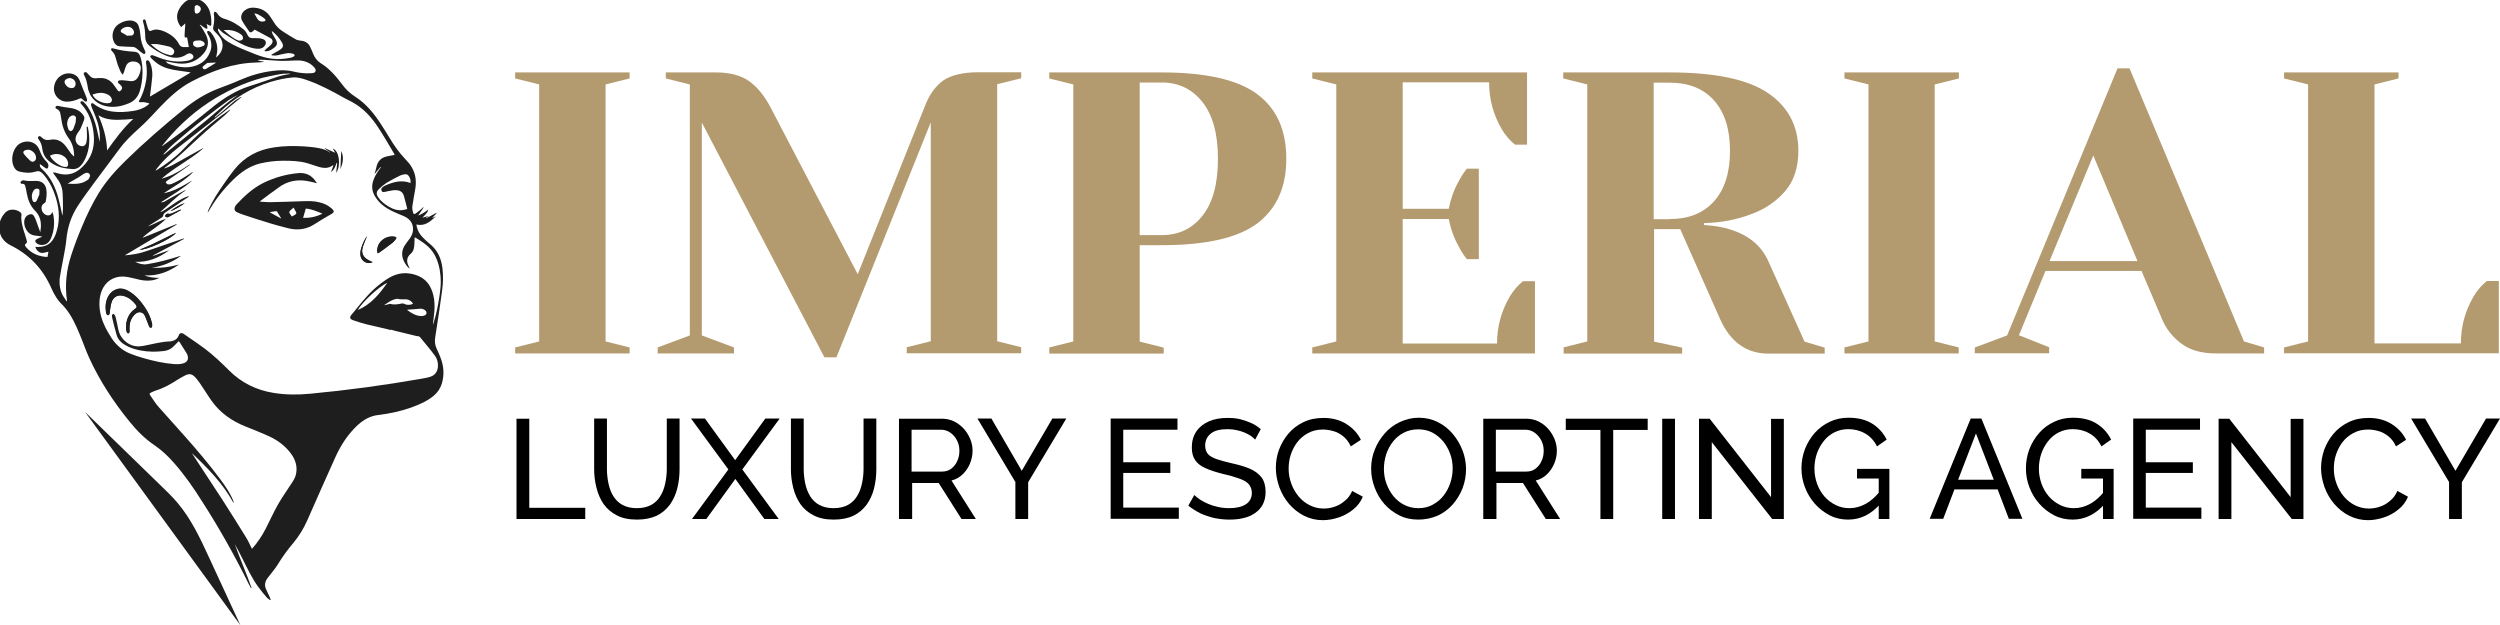
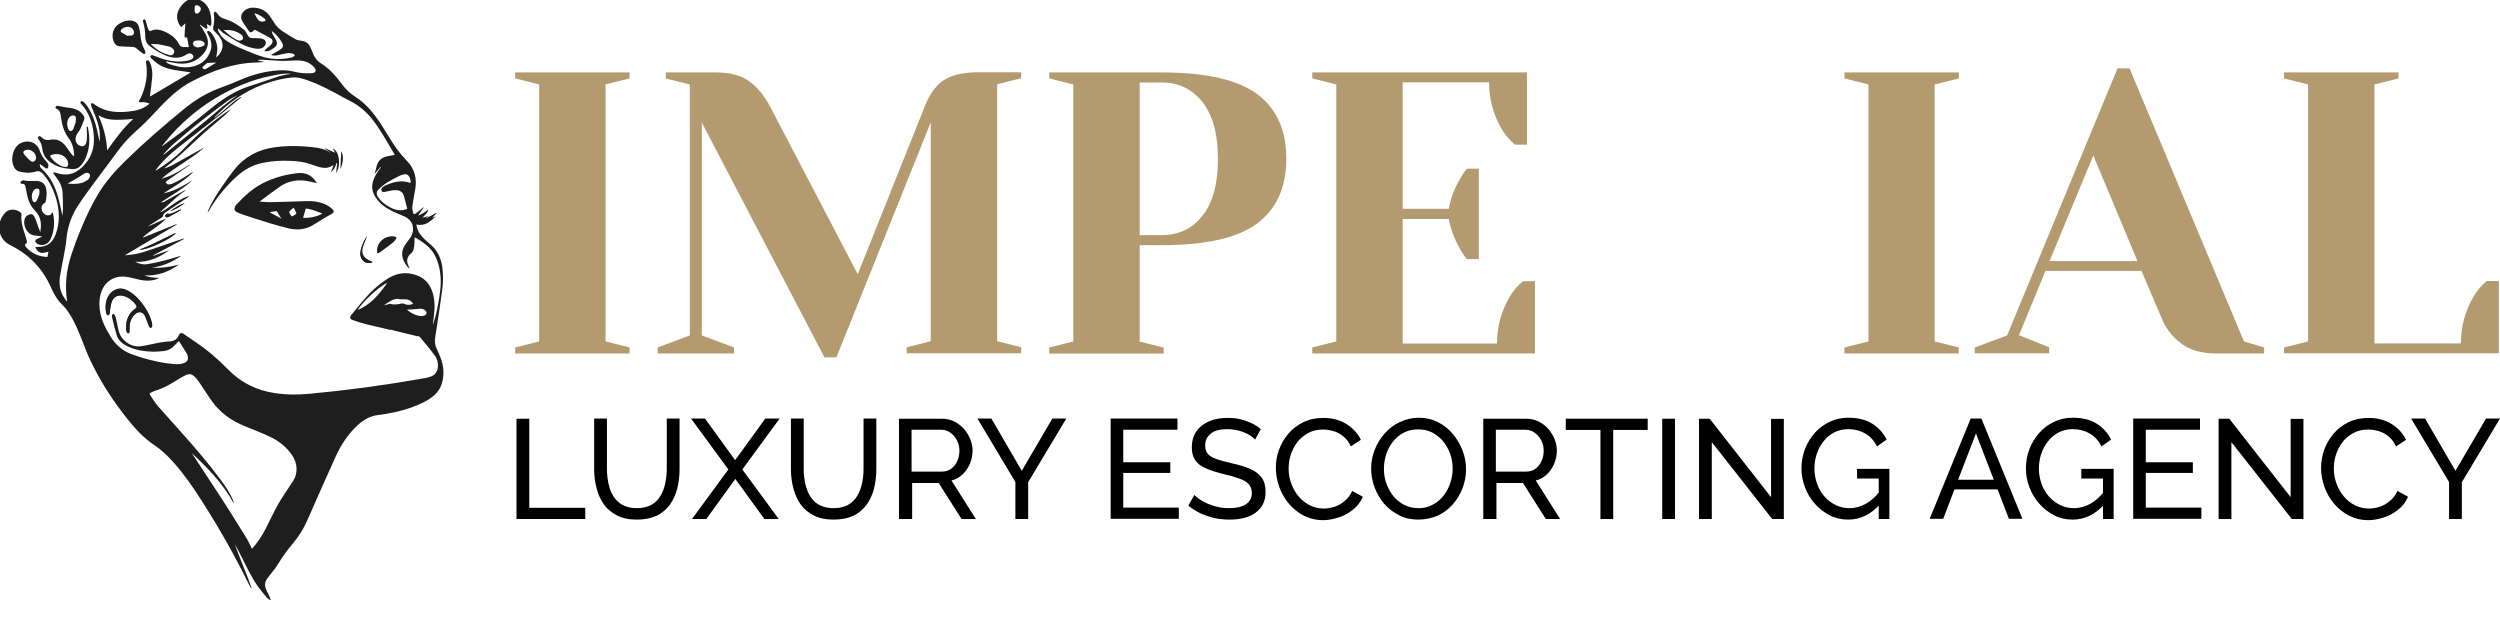
<svg xmlns="http://www.w3.org/2000/svg" version="1.1" id="Ebene_1" x="0px" y="0px" width="1290.9px" height="322.8px" viewBox="0 0 1290.9 322.8" style="enable-background:new 0 0 1290.9 322.8;" xml:space="preserve">
  <style type="text/css">
	.st0{fill:#B49B6F;}
	.st1{fill:#1D1E1D;}
</style>
  <g>
    <g>
      <path class="st0" d="M266,182.5v-3.1l12.4-3.1V43.6L266,40.5v-3.1h59.1v3.1l-12.4,3.1v132.7l12.4,3.1v3.1H266z" />
      <path class="st0" d="M362.4,63.3v109.9l16.6,6.2v3.1h-39.4v-3.1l16.6-6.2V43.6l-12.4-3.1v-3.1h25.9c7.2,0,12.9,1.5,17.1,4.5    c4.2,3,7.8,7.4,10.9,13.2l45.2,86.5L477.5,55c2.3-6.1,5.5-10.5,9.5-13.4c4-2.8,10.2-4.3,18.5-4.3h21.8v3.1l-12.4,3.1v132.7    l12.4,3.1v3.1h-59.1v-3.1l12.4-3.1v-113l-48.7,121.3h-6.2L362.4,63.3z" />
      <path class="st0" d="M541.8,179.4l12.4-3.1V43.6l-12.4-3.1v-3.1h58.1c22.9,0,39.4,3.8,49.4,11.3c10,7.5,14.9,18.6,14.9,33.3    s-5,25.7-14.9,33.3c-10,7.5-26.4,11.3-49.4,11.3h-11.4v49.8l12.4,3.1v3.1h-59.1V179.4z M599.9,121.4c8.7,0,15.7-3.3,21-10    c5.3-6.6,8-16.4,8-29.4c0-12.9-2.7-22.6-8-29.3c-5.3-6.7-12.3-10.1-21-10.1h-11.4v78.8H599.9z" />
      <path class="st0" d="M677.6,179.4l12.4-3.1V43.6l-12.4-3.1v-3.1h110.9v37.3h-6.2c-2.6-2.1-4.9-4.7-6.8-7.9    c-4.4-7.5-6.6-15.6-6.6-24.3h-44.6v65.3h23.8c1-5.3,2.8-10.2,5.4-14.7c1.1-2.1,2.4-4.1,3.9-6h6.2v46.7h-6.2    c-1.5-1.9-2.8-3.9-3.9-6c-2.6-4.6-4.4-9.5-5.4-14.7h-23.8v64.3H773c0-8.7,2.2-16.8,6.6-24.3c1.9-3.2,4.2-5.8,6.8-7.9h6.2v37.3    H677.6V179.4z" />
-       <path class="st0" d="M807.2,179.4l12.4-3.1V43.6l-12.4-3.1v-3.1h55c23.5,0,40.4,3.6,50.8,10.7c10.4,7.1,15.6,17,15.6,29.8    c0,8.6-2.3,15.5-6.8,20.8c-4.6,5.3-10.4,9.3-17.6,11.9c-7.6,2.9-15.7,4.4-24.3,4.6v1c5.1,0.3,9.6,1,13.5,2.3    c9.7,3,16.2,8.5,19.7,16.4l18.7,41.5l10.4,3.1v3.1h-29c-11.3,0-19.6-5.9-24.9-17.6l-20.7-46.7h-13.5v58.1l14.5,3.1v3.1h-61.2    V179.4z M862.2,113.1c9.7,0,17.3-3,22.8-9.1c5.5-6.1,8.3-14.8,8.3-26.1c0-11.3-2.8-20-8.3-26.1c-5.5-6.1-13.1-9.1-22.8-9.1h-8.3    v70.5H862.2z" />
      <path class="st0" d="M952.4,182.5v-3.1l12.4-3.1V43.6l-12.4-3.1v-3.1h59.1v3.1L999,43.6v132.7l12.4,3.1v3.1H952.4z" />
      <path class="st0" d="M1019.8,179.4l16.6-6.2l57-137.9h6.2l59.1,141l10.4,3.1v3.1h-24.9c-7.2,0-13.1-1.6-17.6-4.9s-8-7.5-10.2-12.8    l-10.6-24.9h-49.6l-13.7,33.2l15.6,6.2v3.1h-38.4V179.4z M1058.3,134.8h45.4l-22.8-54.5L1058.3,134.8z" />
      <path class="st0" d="M1179.4,179.4l12.4-3.1V43.6l-12.4-3.1v-3.1h59.1v3.1l-12.4,3.1v133.7h44.6c0-8.7,2.2-16.8,6.6-24.3    c1.9-3.2,4.2-5.8,6.8-7.9h6.2v37.3h-110.9V179.4z" />
    </g>
  </g>
  <g>
    <path d="M266.7,268v-51.8h6.6v46h28.9v5.8H266.7z" />
    <path d="M328.9,268.3c-4.1,0-7.6-0.7-10.4-2.2c-2.8-1.4-5.1-3.4-6.8-5.8c-1.7-2.5-2.9-5.2-3.7-8.4s-1.2-6.3-1.2-9.6v-26.2h6.6v26.2   c0,2.5,0.3,5,0.8,7.4c0.5,2.4,1.3,4.6,2.5,6.5c1.2,1.9,2.7,3.4,4.7,4.5c2,1.1,4.5,1.7,7.4,1.7c3,0,5.5-0.6,7.5-1.7s3.6-2.7,4.7-4.6   c1.2-1.9,2-4.1,2.5-6.5c0.5-2.4,0.8-4.8,0.8-7.3v-26.2h6.6v26.2c0,3.5-0.4,6.8-1.2,10c-0.8,3.1-2.1,5.9-3.8,8.3   c-1.8,2.4-4,4.3-6.8,5.7C336.2,267.6,332.9,268.3,328.9,268.3z" />
    <path d="M364,216.1l15.6,21.5l15.6-21.5h7.4l-19.3,26.3l18.8,25.6h-7.4l-15-20.7l-15,20.7h-7.4l18.8-25.6l-19.3-26.3H364z" />
    <path d="M430.5,268.3c-4.1,0-7.6-0.7-10.4-2.2c-2.8-1.4-5.1-3.4-6.8-5.8c-1.7-2.5-2.9-5.2-3.7-8.4c-0.8-3.1-1.2-6.3-1.2-9.6v-26.2   h6.6v26.2c0,2.5,0.3,5,0.8,7.4c0.5,2.4,1.4,4.6,2.5,6.5c1.2,1.9,2.7,3.4,4.7,4.5c2,1.1,4.5,1.7,7.4,1.7c3,0,5.5-0.6,7.5-1.7   s3.6-2.7,4.7-4.6c1.2-1.9,2-4.1,2.5-6.5c0.5-2.4,0.8-4.8,0.8-7.3v-26.2h6.6v26.2c0,3.5-0.4,6.8-1.2,10c-0.8,3.1-2.1,5.9-3.8,8.3   c-1.8,2.4-4,4.3-6.8,5.7C437.9,267.6,434.5,268.3,430.5,268.3z" />
    <path d="M464.2,268v-51.8h22.2c2.3,0,4.4,0.5,6.3,1.4c1.9,1,3.5,2.2,5,3.8c1.4,1.6,2.5,3.4,3.3,5.3c0.8,2,1.2,4,1.2,6   c0,2.4-0.5,4.6-1.4,6.8c-0.9,2.1-2.2,4-3.8,5.5c-1.6,1.5-3.5,2.6-5.7,3.1l12.6,19.9h-7.4l-11.8-18.6h-13.7V268H464.2z M470.8,243.5   h15.7c1.8,0,3.4-0.5,4.7-1.5c1.3-1,2.4-2.3,3.1-4c0.8-1.7,1.1-3.4,1.1-5.3c0-1.9-0.4-3.7-1.3-5.4s-2-2.9-3.4-3.9   c-1.4-1-3-1.5-4.7-1.5h-15.3V243.5z" />
    <path d="M511.9,216.1l15.7,27l15.8-27h7.2l-19.7,32.9V268h-6.6v-19.1l-19.6-32.8H511.9z" />
    <path d="M608.7,262.1v5.8h-35.2v-51.8H608v5.8h-28v16.8h24.3v5.5h-24.3v17.9H608.7z" />
    <path d="M648.1,227c-0.6-0.7-1.4-1.3-2.3-2c-1-0.6-2.1-1.2-3.3-1.7c-1.2-0.5-2.5-0.9-4-1.2c-1.4-0.3-2.9-0.5-4.5-0.5   c-4,0-6.9,0.7-8.8,2.3c-1.9,1.5-2.9,3.6-2.9,6.2c0,1.8,0.5,3.3,1.5,4.4c1,1.1,2.5,1.9,4.5,2.6c2,0.7,4.6,1.4,7.7,2.1   c3.6,0.8,6.7,1.7,9.3,2.8c2.6,1.1,4.6,2.6,6.1,4.5c1.4,1.9,2.1,4.4,2.1,7.5c0,2.5-0.5,4.6-1.4,6.4c-0.9,1.8-2.3,3.3-4,4.5   c-1.7,1.2-3.7,2.1-6,2.6c-2.3,0.6-4.8,0.8-7.4,0.8c-2.6,0-5.2-0.3-7.7-0.8c-2.5-0.6-4.9-1.4-7.1-2.4c-2.2-1.1-4.3-2.4-6.3-4   l3.1-5.5c0.8,0.8,1.8,1.6,3,2.4c1.2,0.8,2.6,1.5,4.2,2.2c1.6,0.7,3.3,1.2,5.1,1.6c1.8,0.4,3.7,0.6,5.7,0.6c3.7,0,6.6-0.7,8.6-2   c2-1.3,3.1-3.3,3.1-5.8c0-1.9-0.6-3.5-1.7-4.7c-1.1-1.2-2.8-2.1-5.1-2.9c-2.2-0.8-5-1.6-8.2-2.3c-3.5-0.9-6.4-1.8-8.8-2.9   c-2.4-1-4.2-2.4-5.4-4.1c-1.2-1.7-1.8-3.9-1.8-6.6c0-3.3,0.8-6.1,2.4-8.4c1.6-2.3,3.8-4,6.6-5.2c2.8-1.2,6-1.7,9.6-1.7   c2.3,0,4.5,0.2,6.5,0.7s3.9,1.2,5.7,2s3.4,1.9,4.8,3.1L648.1,227z" />
    <path d="M658.8,241.6c0-3.2,0.5-6.3,1.6-9.3c1.1-3,2.7-5.8,4.8-8.3c2.1-2.5,4.7-4.5,7.8-6c3.1-1.5,6.5-2.2,10.4-2.2   c4.6,0,8.6,1.1,11.9,3.2c3.3,2.1,5.8,4.8,7.4,8.1l-5.2,3.4c-1-2.2-2.3-3.9-3.9-5.2c-1.6-1.3-3.3-2.2-5.1-2.7   c-1.8-0.5-3.6-0.8-5.4-0.8c-2.9,0-5.4,0.6-7.6,1.8c-2.2,1.2-4.1,2.7-5.6,4.7c-1.5,1.9-2.6,4.1-3.4,6.5c-0.8,2.4-1.1,4.8-1.1,7.3   c0,2.7,0.5,5.3,1.4,7.7c0.9,2.5,2.2,4.7,3.8,6.6c1.6,1.9,3.5,3.4,5.7,4.5c2.2,1.1,4.6,1.7,7.2,1.7c1.8,0,3.7-0.3,5.5-0.9   c1.9-0.6,3.7-1.6,5.3-3c1.7-1.3,3-3.1,3.9-5.2l5.5,3c-1.1,2.6-2.7,4.8-5,6.6c-2.2,1.8-4.7,3.2-7.5,4.1c-2.7,0.9-5.5,1.4-8.1,1.4   c-3.6,0-6.8-0.8-9.8-2.3c-3-1.5-5.5-3.6-7.7-6.1c-2.2-2.6-3.8-5.4-5-8.6C659.4,248.1,658.8,244.9,658.8,241.6z" />
    <path d="M732.4,268.3c-3.7,0-7-0.7-9.9-2.2c-3-1.5-5.5-3.4-7.7-5.9c-2.2-2.5-3.8-5.3-5-8.5c-1.2-3.1-1.8-6.4-1.8-9.7   c0-3.5,0.6-6.7,1.9-9.9c1.2-3.1,3-5.9,5.2-8.4c2.2-2.5,4.8-4.4,7.8-5.8c3-1.4,6.2-2.2,9.7-2.2c3.7,0,7,0.8,9.9,2.3   c3,1.5,5.5,3.5,7.7,6.1c2.1,2.5,3.8,5.4,5,8.5c1.2,3.1,1.8,6.3,1.8,9.6c0,3.5-0.6,6.8-1.8,9.9c-1.2,3.1-2.9,5.9-5.1,8.4   c-2.2,2.5-4.8,4.4-7.8,5.8C739.1,267.6,735.9,268.3,732.4,268.3z M714.6,242.1c0,2.6,0.4,5.2,1.3,7.6c0.9,2.5,2.1,4.6,3.6,6.5   c1.6,1.9,3.4,3.4,5.6,4.5c2.2,1.1,4.6,1.7,7.3,1.7c2.8,0,5.3-0.6,7.4-1.8c2.2-1.2,4.1-2.7,5.6-4.7c1.5-1.9,2.7-4.1,3.5-6.6   c0.8-2.4,1.2-4.9,1.2-7.4c0-2.6-0.4-5.2-1.3-7.6c-0.9-2.4-2.1-4.6-3.7-6.5c-1.6-1.9-3.5-3.4-5.6-4.5c-2.2-1.1-4.6-1.6-7.2-1.6   c-2.8,0-5.3,0.6-7.4,1.7c-2.2,1.1-4.1,2.7-5.6,4.6c-1.5,1.9-2.7,4.1-3.5,6.5C715,237.1,714.6,239.5,714.6,242.1z" />
    <path d="M765.9,268v-51.8h22.2c2.3,0,4.4,0.5,6.3,1.4c1.9,1,3.6,2.2,5,3.8c1.4,1.6,2.5,3.4,3.3,5.3c0.8,2,1.2,4,1.2,6   c0,2.4-0.5,4.6-1.4,6.8c-0.9,2.1-2.2,4-3.8,5.5c-1.6,1.5-3.5,2.6-5.7,3.1l12.6,19.9h-7.4l-11.8-18.6h-13.7V268H765.9z M772.5,243.5   h15.7c1.8,0,3.4-0.5,4.7-1.5c1.3-1,2.4-2.3,3.1-4c0.8-1.7,1.1-3.4,1.1-5.3c0-1.9-0.4-3.7-1.3-5.4c-0.9-1.6-2-2.9-3.4-3.9   c-1.4-1-3-1.5-4.7-1.5h-15.3V243.5z" />
    <path d="M850.9,222H833v46h-6.6v-46h-17.9v-5.8h42.3V222z" />
    <path d="M858.3,268v-51.8h6.6V268H858.3z" />
    <path d="M883.9,228.3V268h-6.6v-51.8h5.5l31.7,40.5v-40.4h6.6V268h-6L883.9,228.3z" />
    <path d="M954.3,268.3c-3.4,0-6.6-0.7-9.5-2.2c-2.9-1.5-5.5-3.5-7.7-6c-2.2-2.5-3.9-5.3-5.1-8.5c-1.2-3.1-1.8-6.4-1.8-9.7   c0-3.5,0.6-6.8,1.8-10c1.2-3.1,2.9-5.9,5.1-8.4c2.2-2.4,4.7-4.3,7.7-5.7c2.9-1.4,6.1-2.1,9.6-2.1c5,0,9.1,1,12.4,3.1   c3.3,2.1,5.7,4.8,7.4,8.2l-5,3.5c-1.5-3-3.6-5.3-6.2-6.7c-2.6-1.5-5.5-2.2-8.7-2.2c-2.6,0-5,0.6-7.2,1.7c-2.1,1.1-4,2.6-5.5,4.6   c-1.5,1.9-2.7,4.1-3.5,6.5c-0.8,2.4-1.2,5-1.2,7.6c0,2.8,0.5,5.4,1.4,7.9c0.9,2.5,2.2,4.6,3.8,6.5c1.7,1.9,3.6,3.3,5.8,4.4   c2.2,1.1,4.6,1.6,7.1,1.6c3,0,5.8-0.8,8.5-2.3c2.7-1.5,5.2-3.8,7.6-6.9v6.8C966.2,265.6,960.7,268.3,954.3,268.3z M970.1,247.1   h-11.2v-5h16.7V268h-5.5V247.1z" />
    <path d="M1017.6,216.1h5.5l21.2,51.8h-7l-5.8-15.2h-22.3l-5.8,15.2h-7L1017.6,216.1z M1029.5,247.7l-9.2-23.9l-9.2,23.9H1029.5z" />
    <path d="M1070.2,268.3c-3.4,0-6.6-0.7-9.5-2.2c-2.9-1.5-5.5-3.5-7.7-6c-2.2-2.5-3.9-5.3-5.1-8.5c-1.2-3.1-1.8-6.4-1.8-9.7   c0-3.5,0.6-6.8,1.8-10c1.2-3.1,2.9-5.9,5.1-8.4s4.7-4.3,7.7-5.7c2.9-1.4,6.1-2.1,9.6-2.1c5,0,9.1,1,12.4,3.1s5.7,4.8,7.4,8.2   l-5,3.5c-1.5-3-3.6-5.3-6.2-6.7c-2.6-1.5-5.5-2.2-8.7-2.2c-2.6,0-5,0.6-7.2,1.7c-2.1,1.1-4,2.6-5.5,4.6c-1.5,1.9-2.7,4.1-3.5,6.5   c-0.8,2.4-1.2,5-1.2,7.6c0,2.8,0.5,5.4,1.4,7.9c0.9,2.5,2.2,4.6,3.8,6.5c1.7,1.9,3.6,3.3,5.8,4.4c2.2,1.1,4.6,1.6,7.1,1.6   c3,0,5.8-0.8,8.5-2.3c2.7-1.5,5.2-3.8,7.6-6.9v6.8C1082.1,265.6,1076.5,268.3,1070.2,268.3z M1085.9,247.1h-11.2v-5h16.7V268h-5.5   V247.1z" />
    <path d="M1136.7,262.1v5.8h-35.2v-51.8h34.5v5.8h-28v16.8h24.3v5.5h-24.3v17.9H1136.7z" />
    <path d="M1152.2,228.3V268h-6.6v-51.8h5.5l31.7,40.5v-40.4h6.6V268h-6L1152.2,228.3z" />
    <path d="M1198.5,241.6c0-3.2,0.6-6.3,1.6-9.3c1.1-3,2.7-5.8,4.8-8.3c2.1-2.5,4.7-4.5,7.8-6c3.1-1.5,6.5-2.2,10.4-2.2   c4.6,0,8.6,1.1,11.9,3.2c3.3,2.1,5.8,4.8,7.4,8.1l-5.2,3.4c-1-2.2-2.3-3.9-3.9-5.2c-1.6-1.3-3.3-2.2-5.1-2.7   c-1.8-0.5-3.6-0.8-5.4-0.8c-2.9,0-5.4,0.6-7.6,1.8c-2.2,1.2-4.1,2.7-5.6,4.7c-1.5,1.9-2.6,4.1-3.4,6.5c-0.8,2.4-1.1,4.8-1.1,7.3   c0,2.7,0.5,5.3,1.4,7.7c0.9,2.5,2.2,4.7,3.8,6.6c1.6,1.9,3.5,3.4,5.7,4.5c2.2,1.1,4.6,1.7,7.2,1.7c1.8,0,3.7-0.3,5.5-0.9   c1.9-0.6,3.7-1.6,5.3-3c1.7-1.3,3-3.1,3.9-5.2l5.5,3c-1.1,2.6-2.7,4.8-5,6.6c-2.2,1.8-4.7,3.2-7.5,4.1c-2.8,0.9-5.5,1.4-8.1,1.4   c-3.6,0-6.8-0.8-9.8-2.3c-3-1.5-5.5-3.6-7.7-6.1c-2.2-2.6-3.8-5.4-5-8.6C1199.1,248.1,1198.5,244.9,1198.5,241.6z" />
    <path d="M1252.2,216.1l15.7,27l15.8-27h7.2l-19.7,32.9V268h-6.6v-19.1l-19.6-32.8H1252.2z" />
  </g>
  <g>
    <path class="st1" d="M112.5,15.4c0.2,0.5,0.4,1.1,0.7,1.6c1,1.8,2.4,3.2,4.1,4.3c3.3,2.1,6.8,3.6,10.3,5c2.9,1.2,5.8,2.4,8.7,3.2   c4.7,1.3,9.4,1.3,14.2,0.2c0.4-0.1,0.7-0.3,1.1-0.5c0.2-0.1,0.6-0.5,0.6-0.6c-0.1-0.3-0.4-0.7-0.7-0.8c-0.9-0.2-1.7-0.4-2.6-0.4   c-1.1,0.1-2.2,0.4-3.3,0.6c-1.6,0.4-3.2,0.9-4.9,0.6c-0.1,0-0.3,0-0.4-0.1c0,0-0.1-0.1-0.2-0.2c0.4-0.3,0.8-0.5,1.2-0.7   c1.1-0.7,2.3-1.2,3.4-2c1.6-1.1,1.8-2.1,0.8-3.8c-1.3-2.2-3-4.2-5-5.7c-0.1,0-0.2,0.1-0.2,0.1c0.2,0.5,0.3,1.1,0.5,1.5   c0.5,0.9,1.1,1.8,1.6,2.7c1,1.9,0.8,3-0.9,4.3c-0.8,0.6-1.7,1.2-2.6,1.5c-0.6,0.3-1.4,0.2-2.1,0.3c-0.1-0.1-0.1-0.2-0.2-0.4   c0.3-0.3,0.6-0.6,0.9-0.9c0.8-0.7,1.8-1.4,2.5-2.2c1.1-1.2,1-2.6-0.5-3.4c-2.7-1.5-5.4-2.9-8-4.3c-0.5,0.4-0.9,0.9-1.4,1.2   c-0.5,0.3-1,0.3-1.4-0.2c-1.3-1.9-2.7-3.8-3.8-5.8c-0.9-1.8-0.1-4,1.7-5.3c1.5-1.1,3.2-1.4,5-1.2c3.4,0.3,6.1,1.8,8,4.7   c0.6,0.9,1.1,1.7,1.7,2.6c1.2,2.1,2.9,3.8,5,5.1c2,1.3,4.1,2.6,6.2,3.8c0.8,0.5,1.8,0.7,2.8,0.8c2.2,0.2,3.8,1.1,4.8,3.1   c0.6,1.2,1.1,2.4,1.6,3.7c0.8,1.9,2,3.6,3.7,4.7c4.6,2.8,8,6.7,11.2,11c1.9,2.6,4.2,4.8,6.9,6.5c5.6,3.6,9.6,8.6,13.2,14.1   c1.6,2.4,3,4.8,4.5,7.2c2.4,4,5.1,7.8,8.3,11.1c2.4,2.4,4.2,5.2,4.9,8.6c0.4,2,0.4,4.1,0.1,6.1c-0.5,3.2-1.2,6.4-1.6,9.5   c-0.1,1.1,0.1,2.2,0.4,3.2c0.2,0.9,0.7,0.9,1.4,0.4c1-0.7,1.9-1.5,2.9-2.3c0.3-0.3,0.6-0.6,0.9-0.9c0.1,0.1,0.1,0.1,0.2,0.2   c-0.9,1.3-1.8,2.7-2.8,4.1c1.9-0.7,3.6-1.8,5.2-3.1c-0.1,1.1-0.7,1.9-3,4.2c1.1-0.3,2.1-0.5,3-0.8c0,0,0,0.1,0.1,0.1   c-0.4,0.3-0.8,0.5-1.3,0.8c0,0.1,0.1,0.1,0.1,0.2c1.8-0.9,3.6-1.8,5.3-2.8c0.1,0,0.1,0.1,0.2,0.1c-0.8,0.8-1.6,1.7-2.4,2.6   c0.7-0.3,1.4-0.6,2-0.9c-2.9,2.6-5.6,5.3-10.1,4.2c0.2,1.7,0.8,3.3,1.7,4.7c0.8,1.2,1.8,2.2,2.8,3.2c1,1,2.1,1.8,3.1,2.7   c3.7,3.3,5.4,7.6,5.9,12.4c0.4,3.7,0.3,7.3-0.2,11c-1.1,8.2-2.3,16.3-3.6,24.4c-0.3,2-0.1,3.8,0.7,5.6c0.7,1.5,1.4,3,2,4.6   c1.8,4.5,2.1,9.1,0.7,13.7c-0.8,2.5-2.2,4.5-4.2,6.2c-3.4,2.8-7.4,4.5-11.5,6c-5.6,2-11.3,3.2-17.2,3.9c-4.1,0.5-7.4,2.4-10.4,5.1   c-5.1,4.7-8.8,10.4-11.6,16.6c-4.9,10.8-9.7,21.7-14.5,32.6c-1.9,4.3-4.3,8.2-7.2,11.7c-2.9,3.4-5.6,7.1-7.9,10.9   c-1.1,1.8-2.5,3.5-3.8,5.2c-0.6,0.8-1.2,1.5-1.8,2.3c-1.2,1.7-1.5,3.5-0.7,5.4c0.5,1.3,1.2,2.5,1.8,3.8c0.3,0.6,0.4,1.2,0.7,1.8   c-0.1,0.1-0.2,0.1-0.3,0.2c-0.5-0.4-1.1-0.7-1.6-1.2c-1.7-2-3.4-4-4.9-6.1c-3.2-4.6-5.6-9.7-8.1-14.7c-1.2-2.4-2.4-4.7-3.7-7   c2.7,7.6,6,15,8.7,22.7c-0.1,0-0.2,0.1-0.3,0.1c-0.4-0.7-0.8-1.5-1.2-2.2c-7.2-14.6-15.2-28.8-24-42.5c-4.4-7-9.1-13.8-14.6-20   c-3-3.4-6.2-6.5-9.9-9c-5.1-3.4-9.3-7.7-13.1-12.4c-8.2-10.1-15.3-20.9-20.7-32.7c-1.9-4.1-3.3-8.4-5.1-12.6c-1.9-4.6-4-9.1-7.1-13   c-0.4-0.5-0.9-1.1-1.4-1.6c-2.7-2.5-4.5-5.5-6-8.9c-4.3-9.9-11.3-17.3-21-22.1c-3.4-1.7-5.6-4.5-5.9-8.4c-0.3-3.2,0.9-6.1,3.1-8.5   c2.1-2.3,5.9-1.8,7.9-0.1c0.3,0.2,0.5,0.7,0.5,1.1c-0.4,2.7,0.3,5.3,1,7.9c0.6,1.8,1.2,3.7,1.7,5.5c0.2,0.7,0.2,1.4-0.7,1.8   c-0.1,0.1-0.3,0.4-0.2,0.6c0.1,0.4,0.3,0.8,0.6,1.1c2.9,3.3,6.6,4.8,11,5c0.2-0.9,0.3-1.8,0.5-2.7c-1.6,0.2-3.3,1.2-4.9,0.1   c-0.9-0.6-1.5-1.5-1.9-2.6c0.7,0,1.2,0,1.8,0c4.4-0.1,7-2.1,8.7-6.4c2.3-6.2,2.1-12.5,0.2-18.8c-1.3-4.3-3.2-8.3-6.1-11.8   c-0.3-0.3-0.6-0.6-0.9-1c-1-1-2.1-1.4-3.5-0.9c-2.8,0.9-5.6,0.7-8.4,0c-1.4-0.3-2.3-1.3-2.9-2.6c-1.6-3.3-0.7-8.2,1.8-10.8   c2.9-3,9.3-3.2,11.4,2.1c0.9,2.4,2,4.6,3.9,6.4c0.6,0.7,1,1.5,0.7,2.5c-0.2,0.9-0.6,1.1-1.4,0.6c-0.7-0.4-1.2-0.9-1.9-1.4   c-0.3-0.2-0.6-0.4-0.9-0.6c-0.1,0-0.2,0.1-0.2,0.1c0.1,0.4,0.1,0.8,0.2,1.2c0.2,0.5,0.6,0.9,1,1.2c4.5,4.2,7,9.5,8.5,15.3   c0.8,3,1.4,6,2,8.8c0-0.4,0.1-1,0.2-1.7c0-0.7,0.1-1.4,0.1-2.1c0-2.7,0-5.4-0.2-8.1c-0.2-2.9-1.3-5.4-3.1-7.7   c-0.6-0.8-1.2-1.7-1.8-2.5c0.1-0.1,0.1-0.2,0.2-0.3c0.4,0.1,0.8,0.1,1.2,0.2c6.8,2.3,11.4,0,15.4-4.8c3.8-4.6,4.8-9.9,4.1-15.7   c-0.6-5.5-2.4-10.6-6.2-14.8c-0.1-0.1-0.2-0.2-0.3-0.3c-0.3-0.4-0.5-0.9,0-1.2c0.3-0.2,1-0.1,1.2,0.1c0.8,0.7,1.5,1.5,2.1,2.4   c2.5,3.7,4,7.9,5,12.2c0.5,2,0.8,4.1,1.4,6.1c0-1.4,0.1-2.8,0-4.1c-0.3-4.3-1.8-8.2-3.5-12.1c-0.4-0.9-0.8-1.8-1-2.7   c-0.1-0.3,0.1-0.8,0.3-1c0.1-0.1,0.7,0,0.9,0.2c6.2,4.8,13.2,4.9,20.5,3.8c2.8-0.4,5.4-1.3,7.7-3.1c0.3-0.2,0.5-0.4,0.8-0.7   c-1.6-0.6-3.1-0.9-4.7-0.7c-0.3,0-0.6-0.1-0.8-0.1c0.1-0.3,0-0.6,0.2-0.8c1.9-3.3,3-6.9,3.6-10.7c0.4-2.7,0.4-5.4,0-8.1   c-0.1-0.4-0.2-0.8-0.1-1.2c0-0.3,0.2-0.6,0.4-0.7c0.2-0.1,0.7-0.1,0.9,0.1c0.4,0.4,0.7,0.9,0.9,1.4c0.9,2.3,1.2,4.7,1,7   c-0.3,3.5-0.8,6.9-1.2,10.2c6.8-4,13.9-8.2,21-12.4c-0.2-0.1-0.3-0.1-0.5-0.2c-1.9-0.3-3.7-0.5-5.6-0.8c-3.8-0.5-7.5-1.3-10.8-3.5   c-1.3-0.9-2.5-2-3.6-3.1c-0.2-0.2-0.4-0.9-0.3-1c0.3-0.3,0.8-0.5,1.1-0.4c1.3,0.4,2.6,1,4,1.5c4.7,1.7,9.5,2.3,14.4,1.3   c0.5-0.1,1-0.3,1.5-0.5c1.1-0.5,1.4-1.1,1.2-1.9c-0.3-0.9-1.4-1.5-2.3-1.3c-0.3,0.1-0.7,0.2-1,0.4c-3.4,2.4-7,2.2-10.6,0.8   c-3.2-1.3-6.1-3-8.8-5.2c-1.4-1.1-2-2.5-2.1-4.3c0-2.7-0.3-5.3-1.1-7.9c-0.1-0.2-0.1-0.5-0.1-0.7c0.1-0.3,0.3-0.6,0.5-0.7   c0.2-0.1,0.7,0.2,0.8,0.4c0.2,0.4,0.3,0.9,0.4,1.4c0.4,1.1,0.6,2.3,1.1,3.4c0.4,0.9,0.8,1,1.7,0.6c2.2-1,4.4-0.4,6.4,0.4   c3.3,1.4,6.1,3.4,7.8,6.7c0.4,0.8,1.1,1.3,2,1.4c1,0.1,2,0,3,0c-0.3-1.8-0.6-3.3-0.9-5c0.1,0,0,0-0.1,0c-1,0.3-1.2,0.1-1.2-0.9   c0-1.6,0.2-3.2,0.3-4.8c0-0.4,0.1-0.8,0.1-1.5c-0.6,0.6-1.1,0.9-1.5,1.3c-0.7,0.7-0.7,0.7-1.3-0.2c-2.8-4.3-1.3-8.4,2.1-11.7   c3.4-3.3,8.6-2.7,11.6,1.2c1.8,2.2,2.3,4.9,2.5,7.6c0,0.7,0,1.4,0,2.2c-0.1,0.9-0.3,1-1.1,0.6c-0.5-0.2-0.9-0.5-1.3-0.8   c0.1,0.6,0.3,1.2,0.4,1.8c0.1,0.7-0.3,1-0.9,0.6c-0.8-0.4-1.5-1-2.2-1.5c-0.2-0.1-0.4-0.3-0.6-0.4c-0.1,0.1-0.2,0.1-0.3,0.2   c0.2,0.2,0.4,0.3,0.6,0.5c0.9,1.5,1.9,3,2.7,4.6c1.7,3.5,1.1,6.8-1.4,9.7c-3.4,3.9-7.7,5.5-12.8,5c-2.2-0.2-4.4-0.8-6.6-1.1   c0.5,0.9,1.3,1.2,2.1,1.5c3.4,1.2,6.9,1.9,10.5,1.4c4.9-0.7,8.5-3.2,10.3-7.8c1.2-3,0.6-6-0.9-8.7c-0.2-0.4-0.5-0.8-0.6-1.2   c-0.2-0.6,0.1-1,0.7-0.9c0.4,0.1,0.9,0.4,1.2,0.8c2.8,3.5,4,7.3,2.9,11.8c-0.1,0.3-0.1,0.6-0.3,1.1c2-1.5,3.1-3.3,3.4-5.6   c0.2-2.3-0.7-4.2-2.2-5.9c-0.7-0.7-1.4-1.4-2-2.1c-0.6-0.6-0.8-1.3-0.6-2.1c0.5-2.3,0.7-4.5,0.3-6.9c-0.1-0.3,0.3-0.8,0.4-1.1   c0.4,0.1,0.7,0.2,1,0.5c0.3,0.2,0.4,0.5,0.6,0.8c0.9,1.2,1.9,2,3.4,2.4c3.8,1.1,7.1,3.1,10.1,5.6c0.9,0.7,1.5,1.9,2,2.9   c0.5,1,1.1,1.4,2.2,1.5c1.4,0,2.7,0,4.1,0.1c0.6,0.1,1.3,0.3,1.8,0.5c1.3,0.6,1.6,1.8,0.9,3c-0.9,1.5-2.3,2-3.9,1.9   c-3.2-0.2-6.1-1.3-8.9-2.8c-3-1.6-5.9-3.5-8.9-5.4c-0.7-0.5-1.3-1.2-2-1.8c-0.2-0.2-0.4-0.4-0.6-0.6   C112.7,15.3,112.6,15.3,112.5,15.4z M202.7,170.5c0.4-0.4-2.6,0-2.1-0.4c-3.6-0.9-7.7-1.7-11.2-2.6c-2.4-0.6-4.9-1.4-7.2-2.2   c-1.6-0.6-1.8-1.5-0.7-2.8c0.9-1.1,1.9-2.2,2.8-3.4c3.7-4.6,7.5-9.1,12.3-12.7c1-0.8,2.1-1.5,3.1-2.2c4.2-2.8,8.7-3.9,13.7-2.6   c3.9,1,6.9,3,8.8,6.6c2,3.9,2.4,8.1,2.1,12.4c-0.2,2.3-0.5,4.7-0.8,7.1c0.1-0.3,0.3-0.6,0.4-1c1.4-4.4,2.3-9,3-13.6   c0.5-3.4,0.9-6.8,0.6-10.2c-0.3-4-1.2-7.9-3.2-11.5c-2.2-3.9-5.8-6.3-9.6-8.6c-0.2-0.1-0.3-0.1-0.6-0.2c0,1-0.1,2-0.1,2.9   c-0.1,2.1-0.2,4.1-2,5.6c-2.3,2-2,4.3-1,6.3c0.2,0.4,0.4,0.8,0.6,1.3c-0.6-0.3-1-0.8-1.4-1.2c-3-3.9-3.6-7.8-0.5-11.8   c0.7-0.9,1.3-1.8,2-2.7c1-1.4,1.6-3,1.6-4.8c-0.1-3.3-1.9-5.3-4.8-6.6c-2.1-0.9-4.2-1.7-6.2-2.7c-3.4-1.7-6.3-3.8-8.4-7.1   c-1.7-2.6-2.2-5.4-1.2-8.4c0.7-2.3,2-4.3,3.4-6.2c0.2-0.3,0.4-0.6,0.6-0.8c-0.1-0.1-0.1-0.1-0.2-0.2c-1,1.2-2,2.3-3.1,3.7   c0.3-1.2,0.7-2.3,0.9-3.3c0.6-3.3,2.5-5.3,5.8-5.9c0.7-0.1,1.4-0.3,2-0.4c0.5-0.1,1.1-0.2,1.7-0.3c-0.2-0.4-0.3-0.7-0.5-1   c-2.7-4.5-5.2-9-8.1-13.3c-3-4.6-6.6-8.7-11.2-11.7c-2.1-1.4-4.4-2.4-6.6-3.6c-6-3.4-12-6.6-18.5-8.9c-2.5-0.9-5-1.7-7.7-1.5   c-3.9,0.3-7.7,1.2-11.5,2.3c-10.1,3.1-18.9,8.4-26.4,15.8c-0.8,0.8-1.6,1.6-2.5,2.4c0.1,0.1,0.1,0.2,0.2,0.2c2-1.6,4-3.2,5.9-4.9   c2.2-1.9,4.3-4,6.9-5.4c0.3-0.2,0.6-0.3,0.9-0.4c-0.1,0.3-0.2,0.4-0.4,0.5c-2.4,2-4.9,4-7.3,6c-1.2,1-2.3,2-3.5,2.9   c-7.2,5.7-14.5,11.3-21.7,17c-3.9,3.1-7.6,6.5-10.6,10.4c-0.3,0.4-0.6,0.8-0.9,1.2c0.3,0,0.5-0.1,0.7-0.2   c4.8-3.1,9.5-6.4,13.4-10.5c7.2-7.5,14.9-14.3,23.5-20.1c0.3-0.2,0.6-0.4,0.9-0.6c0,0.1,0.1,0.1,0.1,0.2c-1,0.9-1.9,1.9-2.9,2.8   c-4.4,3.8-8.9,7.4-13.2,11.4C97.1,76.2,91.4,81.9,85,86.7c-0.1,0.1-0.1,0.2-0.2,0.3c1.5-0.5,2.9-1,4.2-1.7c4.7-2.6,9.3-5.2,14-7.8   c0.6-0.3,1.2-0.6,1.8-1c0,0.1,0.1,0.1,0.1,0.2c-6.7,5.8-14.8,9.7-21.5,15.6c1.1-0.3,2.2-0.7,3.3-1.1c3.8-1.4,7.1-3.6,10.5-5.8   c0.3-0.2,0.6-0.3,0.9-0.5c-0.1,0.3-0.2,0.4-0.4,0.5c-3.8,2.7-7.7,5.3-11.5,8c-0.3,0.2-0.7,0.7-0.6,0.8c0.3,0.4,0.6,0.9,1.1,1   c0.6,0.1,1.3,0,1.9-0.2c1.4-0.6,2.8-1.3,4.1-2c2.1-1.2,4.1-2.5,6.1-3.8c0.2-0.2,0.6-0.2,1-0.4c-4.6,4.7-10.1,7.5-15.3,11   c1.1-0.2,2.1-0.5,3.1-0.8c3.8-1.2,7.2-3.2,10.7-5.3c0.3-0.2,0.7-0.3,1-0.5c-5,4.4-10.7,7.7-16.3,11.3c0.6,0,1.2-0.1,1.8-0.3   c0.7-0.4,1.4-0.9,2.2-1.3c2.6-1.5,5.2-2.9,7.8-4.3c0.3-0.2,0.6-0.2,0.9-0.4c0,0.1,0.1,0.1,0.1,0.2c-4.9,3.1-8.7,7.4-13.1,11.1   c0.4-0.1,0.8-0.2,1.2-0.4c1.2-0.7,2.3-1.4,3.4-2.2c2.9-2,5.8-4.1,9.1-5.3c0.3-0.1,0.7-0.2,1-0.3c0,0.1,0.1,0.1,0.1,0.2   c-0.2,0.2-0.4,0.3-0.6,0.5c-0.9,0.6-1.8,1.1-2.6,1.7c-3,2-6,4-8.9,6c-0.5,0.3-1,0.9-1.1,1.4c-0.1,0.7-0.4,1-0.9,1.3   c-2.2,1.4-4.3,2.8-6.5,4.1c-0.2,0.1-0.3,0.2-0.5,0.4c3.2-1.1,6.1-3,9.3-3.9c-3.6,3.7-8.2,6.1-11.9,9.5c0,0.1,0.1,0.1,0.1,0.2   c5.7-2.3,11.5-4.7,17.2-7c0,0.1,0.1,0.2,0.1,0.3c-8.9,5.2-17.8,10.5-26.7,15.8c0.1,0,0.3,0,0.5,0c3.6-0.3,7.1-0.9,10.5-2.1   c6.1-2,12.1-4.2,18.2-6.2c0.4-0.1,0.8-0.2,1.2-0.4c0,0.1,0.1,0.2,0.1,0.3c-5.3,2.8-10.7,5.7-16,8.5c0,0.1,0,0.1,0.1,0.2   c2.8-1,5.5-1.9,8.3-2.9c-5.2,3.9-11,6.3-17.6,6c2,1,4.1,1.6,6.3,1.2c5.6-0.9,11.1-2.4,16.5-4.1c0.3-0.1,0.6-0.1,0.9-0.2   c-4.6,3.3-9.7,5.4-15.3,6.2c4.8,0.2,9.6-0.4,14.2-1.7c-5.3,3.8-11.2,6-17.9,5.6c2.5,1,5.1,1.3,7.8,1.3c-0.7,0.3-1.5,0.6-2.2,0.9   c-3.6,1-7.1,0.4-10.7-0.6c-1.9-0.5-3.9-0.9-5.8-1c-5-0.2-9.3,2.7-11.1,7.4c-1.2,3.1-1.4,6.4-1,9.7c0.7,5.4,3.2,10.2,6.1,14.7   c2.4,3.6,5.6,6.4,9.6,8c2.2,0.9,4.5,1.6,6.8,2.3c5.2,1.5,10.5,2.7,15.9,3.1c1.7,0.1,3.5,0.1,5.1-0.5c1.7-0.7,2.4-2,1.9-3.7   c-0.1-0.5-0.2-0.9-0.5-1.3c-1.2-2-2.4-3.9-3.7-5.9c-0.1-0.1-0.2-0.2-0.5-0.4c-0.7,0.7-1.3,1.3-1.9,2c-1.6,1.8-3.6,2.9-6.1,3.1   c-1.8,0.2-3.6,0.3-5.4,0.3c-4.3-0.1-8.6-0.8-12.6-2.6c-2.7-1.3-5.1-3-6-6.1c-0.9-2.9-1.6-6-2.3-8.9c-0.1-0.4-0.1-0.8-0.1-1.2   c0.1-0.3,0.3-0.6,0.6-0.7c0.2-0.1,0.6,0.2,0.7,0.4c0.3,0.4,0.5,0.8,0.6,1.3c0.5,2.1,1,4.3,1.4,6.4c0.8,4.1,4.3,7.7,8.5,8.5   c2,0.4,4,0,5.9-0.4c4.1-0.8,8.1-1.9,12.2-2c0.5,0,1-0.2,1.5-0.3c1.5-0.4,2.5-1.3,3.1-2.8c0.4-1.2,1.3-1.5,2.4-0.9   c0.8,0.5,1.5,1.1,2.3,1.6c2.9,2,5.9,4,8.7,6.1c4.5,3.4,8.6,7.3,12.6,11.3c6.4,6.4,14.2,10.2,23.1,11.6c6.2,1,12.5,1,18.8,0.4   c19.2-1.8,38.3-4.4,57.2-7.7c1.5-0.3,3.1-0.5,4.6-1c2.4-0.7,3.8-2.4,4.1-5c0.2-2.2-0.3-4.3-1.6-6c-2.1-2.9-4.5-5.7-6.8-8.5   c-0.7-0.9-1.2-1.7-2.3-1.5 M99,233.9c0.1,0.1,0.1,0.2,0.2,0.3c5.2,7.9,10.4,15.8,15.6,23.8c4.1,6.4,8.2,12.9,12.2,19.4   c1.2,1.9,2.1,4,3.1,6c2.8-3.1,5.2-6.7,7.2-10.6c2.1-4.2,4.1-8.5,6.4-12.6c2.3-4,5-7.7,7.5-11.6c0.6-1,1.2-2.1,1.5-3.2   c1.2-4.5-0.2-8.4-3-11.9c-2.8-3.5-6.3-6.1-10.3-8c-4.2-2-8.6-3.6-12.9-5.4c-6.9-2.8-12.8-6.9-17.2-13.1c-2.1-2.9-3.9-6-6-9   c-0.8-1.1-1.6-2.3-2.6-3.3c-1.5-1.6-3-1.9-5-0.9c-1.2,0.6-2.4,1.3-3.6,2c-3.7,2.4-7.5,4.6-11.8,5.9c-0.9,0.3-1.7,0.7-2.5,1.1   c-0.6,0.3-0.7,0.6-0.3,1.2c1.4,2,2.7,4.2,4.3,6c4.4,5,8.9,10,13.3,14.9c6.5,7.3,12.8,14.7,18.6,22.5c2.6,3.5,5.1,7.1,6.7,11.1   c0.1,0.3,0.2,0.7,0.3,1c-0.1,0-0.1,0.1-0.2,0.1C115.2,249.8,107.3,241.7,99,233.9z M136.1,31.8c0,0.1,0,0.1,0,0.2   c-1.3,0.1-2.7,0.3-4,0.3c-12,0.3-22.8,4.4-33.2,9.8c-6.3,3.3-11.4,8.1-16.3,13.2C79.1,59,75.8,62.7,72.1,66   c-3.8,3.4-7.5,6.9-10.5,11c-4.2,5.6-8.4,11.2-12.6,16.9c-3,4.1-6.1,8.2-8.8,12.4c-3.4,5.2-5.3,10.9-5.9,17.1c-0.3,3.4-1,6.7-1.6,10   c-0.6,3.3-1.3,6.5-1.8,9.8c-0.4,3.3,0,6.6,1.6,9.5c0.6,1,1.3,1.9,1.9,2.9c0.2-0.2,0.2-0.3,0.2-0.4c-1.2-8-0.3-15.9,2.2-23.5   c1.6-4.9,3.4-9.7,5.4-14.4c2.5-6,5.3-11.9,8.7-17.5c3.8-6.2,8.6-11.6,13.8-16.7c9.6-9.4,19.9-18.3,30.3-26.8   c5.4-4.4,11.1-8,17.6-10.5c3.7-1.4,7.5-2.8,11.1-4.4c5.5-2.4,11.2-4.1,17.2-4.8c3.7-0.5,7.3-0.5,10.9,0.4c2.9,0.7,5.9,1,8.8,0.8   c0.9-0.1,1.9,0,2.3-1c0.4-1-0.4-1.7-1-2.4c-2.4-2.5-5.5-3.3-8.9-3.2c-2.9,0.1-5.8,0.3-8.6,0.2c-2.7-0.1-5.4-0.4-8.1-0.5   c-1-0.1-2,0-3,0c0,0.1,0,0.2,0,0.3C134.2,31.5,135.1,31.7,136.1,31.8z M149.8,38.2c0,0,0-0.1,0-0.1c-0.1,0-0.3-0.1-0.4-0.1   c-0.2,0-0.4,0-0.6,0c-3.2-0.1-6.3,0.7-9.4,1.3c-10,2-19.2,6.1-28,11.3C101.6,56.5,93,64,85.7,72.8c-0.7,0.9-1.4,1.7-2.1,2.6   c0.3,0,0.4-0.1,0.5-0.2c3.5-2.6,7.1-5.1,10.6-7.8c5.4-4.2,10.7-8.6,16.1-12.9c5.4-4.2,11.2-7.8,17.7-9.9c3.6-1.2,7.2-2.3,10.8-3.6   c2.8-1,5.6-2,8.6-2.5C148.5,38.4,149.2,38.3,149.8,38.2z M210.3,107.9c-0.6-2.3-1.1-4.6-1.8-6.9c-0.6-1.9-2.1-2.8-4.1-2.8   c-0.6,0-1.2,0-1.7,0.1c-1.4,0.2-2.7,0.5-4.1,0.8c-0.6,0.1-1.2,0.2-1.5-0.5c-0.4-0.6-0.2-1.2,0.2-1.7c0.4-0.4,0.9-0.8,1.4-1   c4.2-1.9,8.6-3.2,13.3-1.4c0.1-1.2-0.1-2.4-0.8-3.4c-0.5-0.8-1.2-1.3-2.2-1.1c-0.8,0.1-1.6,0.3-2.3,0.6c-2.4,1.2-4.8,2.4-7.1,3.8   c-1.5,1-2.9,2.2-4.2,3.5c-1.1,1.1-1.1,2.4-0.3,3.7c0.4,0.6,0.8,1.1,1.3,1.7c1.8,1.9,3.9,3.3,6.3,4.4   C205.1,108.7,207.5,108.9,210.3,107.9z M68.8,61.4c-1.4,0.1-2.5,0.2-3.6,0.3c-4.9,0.2-9.9,0.7-14.4-2.2c2.5,5.8,4.3,11.7,4.5,18.2   C59.4,71.9,63.5,66.3,68.8,61.4z M84.4,79.6c0.1,0.1,0.1,0.2,0.2,0.2c0.2-0.2,0.4-0.3,0.7-0.5c7.1-5.8,14.3-11.5,21.4-17.3   c5.3-4.4,10.3-9,16-12.8c0,0,0.1-0.1,0.1-0.1c-1.6,0.8-3.2,1.6-4.7,2.6c-4.1,3-8.2,6-12.2,9.2C100.5,65.1,95.2,69.5,90,74   C88,75.7,86.2,77.7,84.4,79.6z M77.8,22.7c1.8,1.8,3.7,3.3,5.9,4.4c1.2,0.6,2.6,1,4,1.4c0.8,0.2,1.6-0.1,2-0.9   c0.5-0.8,0.3-1.8-0.4-2.4c-0.5-0.5-1.1-0.9-1.7-1.1c-2-0.5-4.1-0.9-6.2-1.3C80.1,22.7,79,22.8,77.8,22.7z M184.7,160.1   c6.7-2.8,11.2-8.2,15.3-14.1C195.9,147.8,187.1,155.9,184.7,160.1z M34.9,94.8c2.5,0.2,4.8,0.3,7.1-0.3c1.1-0.3,2.3-0.9,3.3-1.6   c0.5-0.3,0.9-1.1,1.1-1.7c0.4-1.3-0.8-2.3-2.1-1.9c-0.5,0.2-1,0.4-1.4,0.7c-0.8,0.5-1.6,1.1-2.4,1.6C38.6,92.7,36.8,93.7,34.9,94.8   z M213.3,156.9c-0.6-1.1-1.4-1.7-2.4-2.1c-1.8-0.6-3.7,0.1-5.5-0.5c-0.1,0-0.3,0-0.4,0c-2.6,0.3-4.6,1.9-6.7,3.3   c0.9-0.1,1.7-0.4,2.6-0.6c0.2-0.1,0.4-0.2,0.6-0.1c2.1,0.6,4.1,0.2,6.1-0.2c0.3-0.1,0.7,0,0.9,0.1   C210,157.6,211.6,157.6,213.3,156.9z M115.4,15.5c2.4,2,4.6,4.2,7.6,5.4c0.3,0.1,0.7,0.2,1,0.1c0.5-0.2,1.2-0.4,1.4-0.9   c0.2-0.4,0-1.2-0.2-1.6c-0.4-0.5-1-1-1.6-1.3C121.1,15.7,118.4,15.3,115.4,15.5z M15,77.3c-0.6,0.1-1.2,0-1.8,0.2   c-1.2,0.4-1.5,1.2-0.7,2.2c0.9,1.1,1.9,2.2,3,3.2c0.6,0.5,1.3,0.9,2.1,0.4c0.8-0.5,1.1-1.2,1-2.1C18.5,79.4,16.9,77.8,15,77.3z    M210.4,159.9c0,0.1,0,0.1-0.1,0.2c2.1,1.6,4.3,2.9,7,3.1c0.6,0.1,1.3-0.1,1.9-0.3c1.2-0.5,1.4-1.7,0.4-2.6   c-0.8-0.7-1.7-0.9-2.6-0.9C214.8,159.6,212.6,159.8,210.4,159.9z M103.5,20.9c-0.8,0-1.6,0-2.4,0.1c-0.6,0.1-1.3,0.4-1.4,1.1   c-0.1,0.7,0.1,1.4,0.7,1.8c0.5,0.3,1.2,0.6,1.8,0.6c1-0.1,1.9-0.4,2.8-0.8c0.9-0.4,0.9-1.5,0.1-2C104.7,21.3,104.1,21.1,103.5,20.9   z M131.5,6.9c0,0.1-0.1,0.1-0.1,0.2c0.4,0.8,0.9,1.5,1.3,2.3c0.8,1.4,1.8,1.9,3.4,1.7c1-0.1,1.3-0.8,0.6-1.4c-0.9-0.8-1.9-1.4-3-2   C133,7.2,132.2,7.1,131.5,6.9z M101.7,2.6c-0.4,0.2-1.1,0.4-1.1,0.6c-0.1,1-0.2,2,0,3c0.1,0.8,0.9,1,1.6,0.7   c0.9-0.4,1.6-1.6,1.5-2.5C103.6,3.6,102.9,3,101.7,2.6z M111.4,32.5c0-0.1-0.1-0.2-0.1-0.2c-1.4,0.1-2.7,0.1-4.1,0.2   c-0.2,0-0.3,0.1-0.4,0.2c-0.7,0.5-1.4,1.1-2.1,1.7c-0.1,0.1-0.2,0.6,0,0.8c0.5,0.7,1.1,0.7,1.8,0.3   C108.1,34.5,109.8,33.5,111.4,32.5z" />
-     <path class="st1" d="M63.4,38.6c-0.5-0.7-0.9-1-1.1-1.5c-0.6-1.3-1.1-2.6-1.6-3.9c-0.4-1.3-0.8-2.6-1.1-3.8c-0.3-1.2-0.9-2.2-1.8-3   c-0.3-0.2-0.5-0.8-0.4-1.1c0.1-0.6,0.7-0.4,1.1-0.3c3.5,1,7,1.5,10.6,1.7c2,0.1,2.9,0.9,3.5,3c0.8,2.6,1,5.2,1,7.9   c-0.1,3.3-0.5,6.5-1.5,9.7c-1,2.8-2.7,4.9-5.5,6c-3.8,1.6-7.7,2.4-11.9,1.5c-3.1-0.7-5.7-2.3-7.5-4.9c-0.8-1-1.1-2.3-1.6-3.5   c-0.2-0.5-0.2-1.1-0.3-1.6c-0.4-2.1-0.8-4.2-1.9-6.1c-0.2-0.5-0.3-0.9,0.2-1.3c0.5-0.3,0.9-0.2,1.3,0.2c0.6,0.6,1.1,1.2,1.7,1.8   c0.8,0.8,1.7,1.1,2.9,1c0.9-0.1,1.8-0.1,2.7-0.1c2.6,0,4.7,1.2,6.3,3.2c0.8,1,1.4,2,2.2,3.1c0.5,0.7,1,0.8,1.6,0.2   c0.9-0.8,1-1.8,0.1-2.7c-0.3-0.4-0.7-0.7-1.1-1c-0.7-0.7-0.5-1.4,0.4-1.6c0.8-0.1,1.6-0.1,2.4,0c1.1,0.1,2.3,0.3,3.4,0.4   c1.4,0.1,2.6-0.4,3.4-1.5c1.1-1.6,1.7-3.3,1.8-5.2c0-1.7-1-2.9-2.7-3.3c-2.1-0.5-4,0.2-4.8,1.9c-0.5,1-0.8,2.1-1.1,3.2   C63.9,37.4,63.7,37.9,63.4,38.6z M47.8,48.8c0.9,2.9,5.9,5.1,8.7,4.4c1.1-0.3,1.6-1.3,1.1-2.4c-0.4-1-1.2-1.7-2.2-2.1   C52.9,47.5,50.4,47.9,47.8,48.8z" />
    <path class="st1" d="M45.3,65.4c0.3,1.5,0.6,2.9,0.7,4.4c0.4,4.7-0.3,9.2-2.6,13.4c-0.4,0.7-0.8,1.3-1.3,1.9   c-1.2,1.5-2.7,2.3-4.7,2.2c-3.6-0.2-7-0.8-10.1-2.7c-3.1-1.8-5.1-4.3-5.5-8c-0.2-1.7-0.8-3.3-1.9-4.7c-0.3-0.4-0.5-1,0-1.4   c0.5-0.4,0.9-0.2,1.3,0.2c0.2,0.1,0.3,0.3,0.5,0.4c1.1,1.1,2.4,1.4,4,1.1c3.4-0.7,6.1,0.5,8.2,3.2c1,1.3,1.8,2.6,2.8,3.9   c0.4,0.5,0.9,0.9,1.5,1.5c0-0.4,0.1-0.5,0.1-0.7c-0.2-3.2-0.9-6.2-2.9-8.8c-2.2-3-3.3-6.4-3.8-10.1c-0.1-0.8-0.3-1.6-0.4-2.4   c-0.2-1.1-0.7-2-1.8-2.5c-0.4-0.2-1-0.5-0.7-1.1c0.3-0.6,0.8-0.6,1.4-0.5c2,0.4,3.9,0.8,5.9,1c2.1,0.3,4,0.8,5.6,2.2   c0.6,0.5,1.2,1.2,1.6,1.9c0.4,0.6,0.5,1.4,0.2,2.1c-0.6,1.5-1.1,3-1.8,4.5c-0.3,0.6-0.7,1.2-1.1,1.7c-0.8,1.1-1.5,2.3-1.5,3.7   c0,1.6,0.9,3,2.4,3.5c1.6,0.6,2.8-0.1,3.2-1.8c0.5-2.3,0.3-4.5,0.2-6.8c0-0.4,0-0.8-0.1-1.1C45.1,65.4,45.2,65.4,45.3,65.4z    M25.8,80.4c0.2,0.4,0.4,0.8,0.6,1.1c1.4,1.8,3.1,3.2,5.2,4.2c0.6,0.3,1.3,0.4,2,0.5c1,0.2,1.6-0.4,1.6-1.4c0-0.6-0.1-1.2-0.3-1.7   C33.6,79.8,29.2,78.5,25.8,80.4z M39.1,63.1C39,63.1,39,63.1,39.1,63.1c0-0.6,0-1.1,0.1-1.7c0.3-1.3-0.9-2.1-2.1-1.7   c-0.6,0.2-1.3,0.7-1.6,1.3c-1.1,1.8-1,3.8-0.2,5.7c0.2,0.5,0.8,1,1.2,1c0.4,0,1-0.5,1.3-1C38.3,65.6,38.6,64.4,39.1,63.1z" />
    <path class="st1" d="M21.7,122.1c-1.3-0.2-2.5-0.3-3.8-0.5c-4.2-0.5-6.1-5.5-5.2-8.4c0.4-1.3,1.3-2.1,2.6-2.5c1-0.3,1.7,0,2.2,0.8   c0.5,0.8,0.9,1.7,1.2,2.6c0.7,1.9,1.3,3.8,2.1,5.8c0.1-0.8,0.2-1.7,0.3-2.5c0.2-3.3-0.6-6.2-3-8.6c-2.5-2.5-3.7-5.7-4.3-9.1   c-0.2-1.1-0.4-2.3-0.7-3.4c-0.2-0.9-0.6-1.5-1.7-1.4c-0.7,0.1-1.1-0.7-0.6-1.2c0.3-0.3,1-0.7,1.4-0.6c2.2,0.6,4.4,0.3,6.6,0.3   c2.8,0.1,4.6,1.5,5.1,4.3c0.4,2.1,0.1,4.3-0.3,6.4c-0.1,0.3-0.4,0.7-0.8,0.9c-1.6,0.9-1.5,2.6-1.1,3.8c0.6,1.5,2.1,2.6,3.5,2.4   c1-0.1,1.4-0.8,1.8-1.8c0.2,0.5,0.4,0.9,0.5,1.3c0.8,4.3,0.5,8.4-1.2,12.4c-0.8,1.9-2.2,3.3-4.5,3.4c-1.1,0-2.2-0.2-3-1   c-0.8-0.7-0.8-1.4,0.1-2c0.7-0.4,1.5-0.7,2.2-1c0.2-0.1,0.3-0.1,0.5-0.2C21.7,122.2,21.7,122.1,21.7,122.1z M20.4,100.2   c0,0-0.1,0-0.1-0.1c0-0.5,0.1-0.9,0.1-1.4c0-0.9-0.4-1.3-1.2-1.3c-0.9,0-1.5,0.4-2,1.2c-0.9,1.6-1,3.2-0.4,4.9   c0.1,0.4,0.6,0.9,1,0.9c0.3,0.1,0.9-0.4,1.1-0.7C19.5,102.5,19.9,101.3,20.4,100.2z" />
-     <path class="st1" d="M28,44.3c0.9-4.6,5.3-7.4,9.6-6.1c1.6,0.5,2.7,1.5,3.4,3c0.6,1.3,1,2.8,1.6,4.1c0.6,1.5,1.2,2.9,1.8,4.4   c0.2,0.6,0.5,1.2,0.6,1.8c0.1,0.3-0.2,0.7-0.4,1c-0.1,0.1-0.6-0.1-0.9-0.3c-0.5-0.3-1-0.8-1.4-1.2c-0.4-0.4-0.7-0.3-1.2-0.1   c-2.1,1-4.4,1.6-6.7,1.6C30.2,52.4,27.1,48.5,28,44.3z M36.5,40.4c0-0.1,0-0.1-0.1-0.2c-0.8,0.2-1.6,0.3-2.2,0.7   c-0.8,0.4-1.1,1.3-0.7,2.2c0.7,1.4,1.8,2.3,3.4,2.4c1.1,0.1,1.9-0.6,2.1-1.7C39.3,42.2,38.2,40.7,36.5,40.4z" />
    <path class="st1" d="M68,10.6c1.9,0.4,3.1,1.3,3.6,2.9c0.5,1.5,0.8,3.1,0.9,4.6c0.2,2.6,0.8,5.1,2.1,7.5c0.2,0.4,0.4,0.9,0.5,1.3   c0,0.3-0.1,0.7-0.3,0.9c-0.1,0.1-0.7,0-0.9-0.1c-1.1-0.8-2.3-1.7-3.3-2.6c-0.8-0.7-1.5-0.9-2.6-0.9c-2.1,0-4.2-0.2-6.3-0.3   c-1.3-0.1-2.2-0.9-2.8-2.1c-1.7-3.2-0.6-7.6,2.6-9.5C63.6,11,65.8,10.4,68,10.6z M65.9,18.6c0-0.1,0.1-0.1,0.1-0.2   c0.2,0,0.5,0,0.7,0c0.9,0,1.9,0.1,2.3-0.9c0.5-1,0-2-0.7-2.7c-0.2-0.3-0.5-0.5-0.8-0.6c-1.3-0.7-3.5-0.3-4.7,0.9   c-0.6,0.6-0.7,1.2,0,1.7C63.9,17.4,64.9,17.9,65.9,18.6z" />
    <path class="st1" d="M65.3,166.5c0.6-2.9,2-5.3,4.5-7.1c1-0.7,1.1-1.2,0.4-2.2c-1.6-2.1-3.6-3.7-6.2-4.5c-3-0.9-5.5,0.4-6.4,3.4   c-0.5,1.6-0.6,3.3-0.9,4.9c0,0.1,0,0.3,0,0.4c-0.1,0.6-0.2,1.2-0.9,1.2c-0.3,0-0.8-0.6-0.9-1c-0.6-3.3-0.4-6.5,1.5-9.4   c0.7-1,1.6-1.9,2.7-2.4c2.6-1.5,5.2-0.8,7.6,0.6c3.3,2,5.8,4.8,7.9,7.9c1.8,2.6,3.2,5.4,3.9,8.5c0.1,0.5,0.2,1.1,0.1,1.6   c0,0.3-0.3,0.7-0.5,0.7c-0.3,0-0.8-0.1-0.9-0.4c-0.3-0.6-0.6-1.3-0.8-2c-0.6-1.4-1-2.9-1.7-4.1c-0.9-1.6-2.9-1.9-4.4-0.9   c-0.6,0.4-1.1,0.9-1.5,1.5c-1.5,1.9-2,4.2-1.9,6.6c0,0.5,0.1,1,0,1.5c0,0.3-0.3,0.7-0.5,0.7c-0.3,0-0.7-0.2-0.8-0.5   c-0.2-0.6-0.4-1.2-0.4-1.9C65.1,168.7,65.2,167.6,65.3,166.5z" />
    <path class="st1" d="M195,130.8c-0.5-1.4-0.2-2.7,0.3-3.9c1.3-3.3,5.1-5.3,8.6-4.6c0.9,0.2,1,0.4,0.5,1.2c-0.5,0.6-1,1.3-1.6,1.8   c-2.3,1.8-4.7,3.5-7,5.2C195.6,130.6,195.4,130.7,195,130.8z" />
    <path class="st1" d="M72.1,128.9c2.1-0.9,4.3-1.7,6.5-2.8c3.6-1.7,7.2-3.5,10.9-5.3c0.4-0.2,0.9-0.4,1.4-0.6   C88.3,123.5,75.2,129.4,72.1,128.9z" />
    <path class="st1" d="M189.6,121.8c-0.7,1.7-1.6,3.6-2.2,5.6c-1,3.2,0,5.4,2.9,7c0.7,0.3,1.3,0.6,2.1,1c-2.5,1.3-5.6-0.3-6.2-3.1   c-0.3-1.6,0-3.1,0.5-4.6C187.4,125.4,188.4,123.4,189.6,121.8z" />
    <path class="st1" d="M93.4,108.5c-2.1,1.2-4.2,2.3-6.3,3.5c-0.1,0-0.2,0.1-0.2,0.1c-0.6,0.2-1.2,0.1-1.6-0.4   c-0.1-0.1,0-0.5,0.1-0.6c0.5-0.4,0.9-1,1.7-0.7c0.4,0.1,0.9,0.1,1.3-0.1c1.4-0.5,2.8-1.2,4.1-1.8c0.3-0.1,0.5-0.2,0.8-0.3   C93.3,108.3,93.3,108.4,93.4,108.5z" />
    <path class="st1" d="M95.4,104.8c-1.5,1.4-6.3,4.1-7.4,4.2C90.3,107.2,92.7,105.8,95.4,104.8z" />
    <g>
-       <path class="st1" d="M43.9,212.7c13.1,12.8,26.3,25.5,39.4,38.3c2.9,2.8,5.8,5.6,8.4,8.7c7.1,8.4,11.8,18.5,16.4,28.5    c5.3,11.5,10.7,23.1,16,34.6" />
-     </g>
+       </g>
    <path class="st1" d="M163.7,94.6c-1.8-0.4-3.6-0.9-5.4-1.2c-5.2-0.8-10.1,0.2-14.4,3.4c-3,2.2-6.1,4.4-9.1,6.7   c-0.2,0.1-0.3,0.3-0.7,0.6c1.8,0.1,3.4,0.3,5,0.3c5.7-0.1,11.4-0.3,17.1-0.5c2.9-0.1,5.9-0.2,8.8,0.6c2.1,0.5,4,1.3,5.7,2.7   c0.2,0.1,0.3,0.3,0.5,0.4c1.6,1.4,1.5,2.1-0.4,3.1c-2.8,1.6-5.6,3.2-8.3,5c-4.1,2.7-8.5,3.3-13.1,2.3c-3.5-0.8-6.9-1.8-10.3-2.8   c-4.6-1.4-9.2-2.9-13.7-4.4c-1.1-0.4-2.2-0.8-3.2-1.3c-1.1-0.6-1.4-1.7-0.8-2.9c0.2-0.3,0.4-0.6,0.6-0.9c4.1-4.4,8.5-8.5,13.9-11.2   c5.7-2.8,11.7-4.5,18-5.1c4-0.4,7.2,1.1,9.4,4.7C163.5,94.2,163.6,94.5,163.7,94.6z M166.5,110.3c-2.9-1.1-5.6-2.4-8.6-2.6   c-0.5,1.6-0.9,3.1-1.4,4.8C159.9,112.6,163.3,112,166.5,110.3z M139.5,109.5c0,0.1,0,0.2-0.1,0.2c1.9,1,3.8,2.1,5.9,3.2   c-0.8-1.3-1.5-2.5-2.2-3.6c-0.1-0.1-0.3-0.3-0.5-0.3C141.6,109.2,140.6,109.3,139.5,109.5z M151.6,107.2c-1.1,1-2.1,1.6-2.2,2.3   c-0.1,0.7,0.8,1.5,1.3,2.3c0.8-0.5,2-0.9,2.3-1.6C153.1,109.5,152.2,108.5,151.6,107.2z" />
    <path class="st1" d="M170.4,78.6c-0.9-0.6-1.8-1.2-2.7-1.9c0-0.1,0.1-0.1,0.1-0.2c1.7,0.8,3.5,1.6,5.3,2.4   c-0.5-0.8-0.8-1.5-1.3-2.2c3.4,1.1,4.4,8.7,1.8,12.6c0.2-1.8,0.3-3.4,0.5-5.1c-0.1,0-0.2,0-0.3-0.1c-0.6,1.7-1.1,3.5-2.9,4.7   c0.5-1.3,0.9-2.3,1.3-3.6c-0.6,0.3-1,0.6-1.4,0.8c-2,1-4,0.8-6.1,0.2c-2-0.6-3.9-1.3-5.9-1.9c-4.1-1.2-8.4-1.3-12.6-1.3   c-4,0-8,0.5-11.9,1.4c-5.5,1.4-9.9,4.5-13.9,8.4c-4.9,4.8-9.2,10.2-12.6,16.2c-0.1,0.2-0.3,0.5-0.6,0.6c0.1-0.3,0.2-0.6,0.3-0.9   c2.1-4.9,5-9.3,8-13.6c1.7-2.5,3.5-5,5.4-7.4c5.3-6.7,12.3-10.4,20.6-11.6c5.2-0.8,10.4-0.8,15.6-0.5c1.7,0.1,3.5,0.3,5.2,0.5   c2.7,0.4,5.5,0.8,7.8,2.5C170.3,78.8,170.3,78.7,170.4,78.6z" />
    <path class="st1" d="M176.2,78c1.6,3.3,0.7,6.5-0.4,9.4C175.9,84.4,176,81.2,176.2,78z" />
    <path class="st1" d="M65.3,166.5c-0.1,1.1-0.2,2.2-0.2,3.3c0,0.6,0.1,1.3,0.4,1.9c0.1,0.2,0.5,0.5,0.8,0.5c0.2,0,0.5-0.4,0.5-0.7   c0.1-0.5,0-1,0-1.5c-0.1-2.4,0.4-4.7,1.9-6.6c0.4-0.6,1-1.1,1.5-1.5c1.5-1.1,3.5-0.8,4.4,0.9c0.7,1.3,1.1,2.8,1.7,4.1   c0.3,0.7,0.5,1.4,0.8,2c0.1,0.2,0.6,0.4,0.9,0.4c0.2,0,0.5-0.5,0.5-0.7c0-0.5,0-1.1-0.1-1.6c-0.7-3.1-2.1-5.9-3.9-8.5   c-2.1-3.1-4.6-5.9-7.9-7.9c-2.4-1.5-5-2.1-7.6-0.6c-1,0.6-2,1.5-2.7,2.4c-1.9,2.8-2.1,6.1-1.5,9.4c0.1,0.4,0.5,1,0.9,1   c0.7,0.1,0.8-0.6,0.9-1.2c0-0.1,0-0.3,0-0.4c0.3-1.6,0.4-3.3,0.9-4.9c1-3,3.4-4.3,6.4-3.4c2.6,0.7,4.6,2.4,6.2,4.5   c0.7,0.9,0.6,1.5-0.4,2.2C67.3,161.1,65.9,163.5,65.3,166.5z M195,130.8c0.3-0.2,0.5-0.2,0.7-0.4c2.4-1.7,4.7-3.4,7-5.2   c0.6-0.5,1.1-1.1,1.6-1.8c0.5-0.7,0.4-1-0.5-1.2c-3.5-0.7-7.2,1.3-8.6,4.6C194.9,128.1,194.6,129.4,195,130.8z M72.1,128.9   c3.1,0.5,16.2-5.4,18.8-8.6c-0.5,0.2-1,0.4-1.4,0.6c-3.6,1.8-7.2,3.6-10.9,5.3C76.4,127.2,74.1,128,72.1,128.9z M189.6,121.8   c-1.2,1.7-2.2,3.7-2.9,5.8c-0.5,1.5-0.8,3-0.5,4.6c0.5,2.8,3.7,4.5,6.2,3.1c-0.7-0.3-1.4-0.6-2.1-1c-3-1.6-4-3.8-2.9-7   C188,125.4,188.9,123.5,189.6,121.8z M93.4,108.5c0-0.1-0.1-0.2-0.1-0.3c-0.3,0.1-0.5,0.2-0.8,0.3c-1.4,0.6-2.7,1.2-4.1,1.8   c-0.4,0.1-0.9,0.2-1.3,0.1c-0.8-0.3-1.3,0.2-1.7,0.7c-0.1,0.1-0.2,0.5-0.1,0.6c0.4,0.5,1,0.6,1.6,0.4c0.1,0,0.2,0,0.2-0.1   C89.1,110.9,91.3,109.7,93.4,108.5z M95.4,104.8c-2.7,1-5.1,2.4-7.4,4.2C89.1,108.9,93.9,106.2,95.4,104.8z" />
  </g>
</svg>